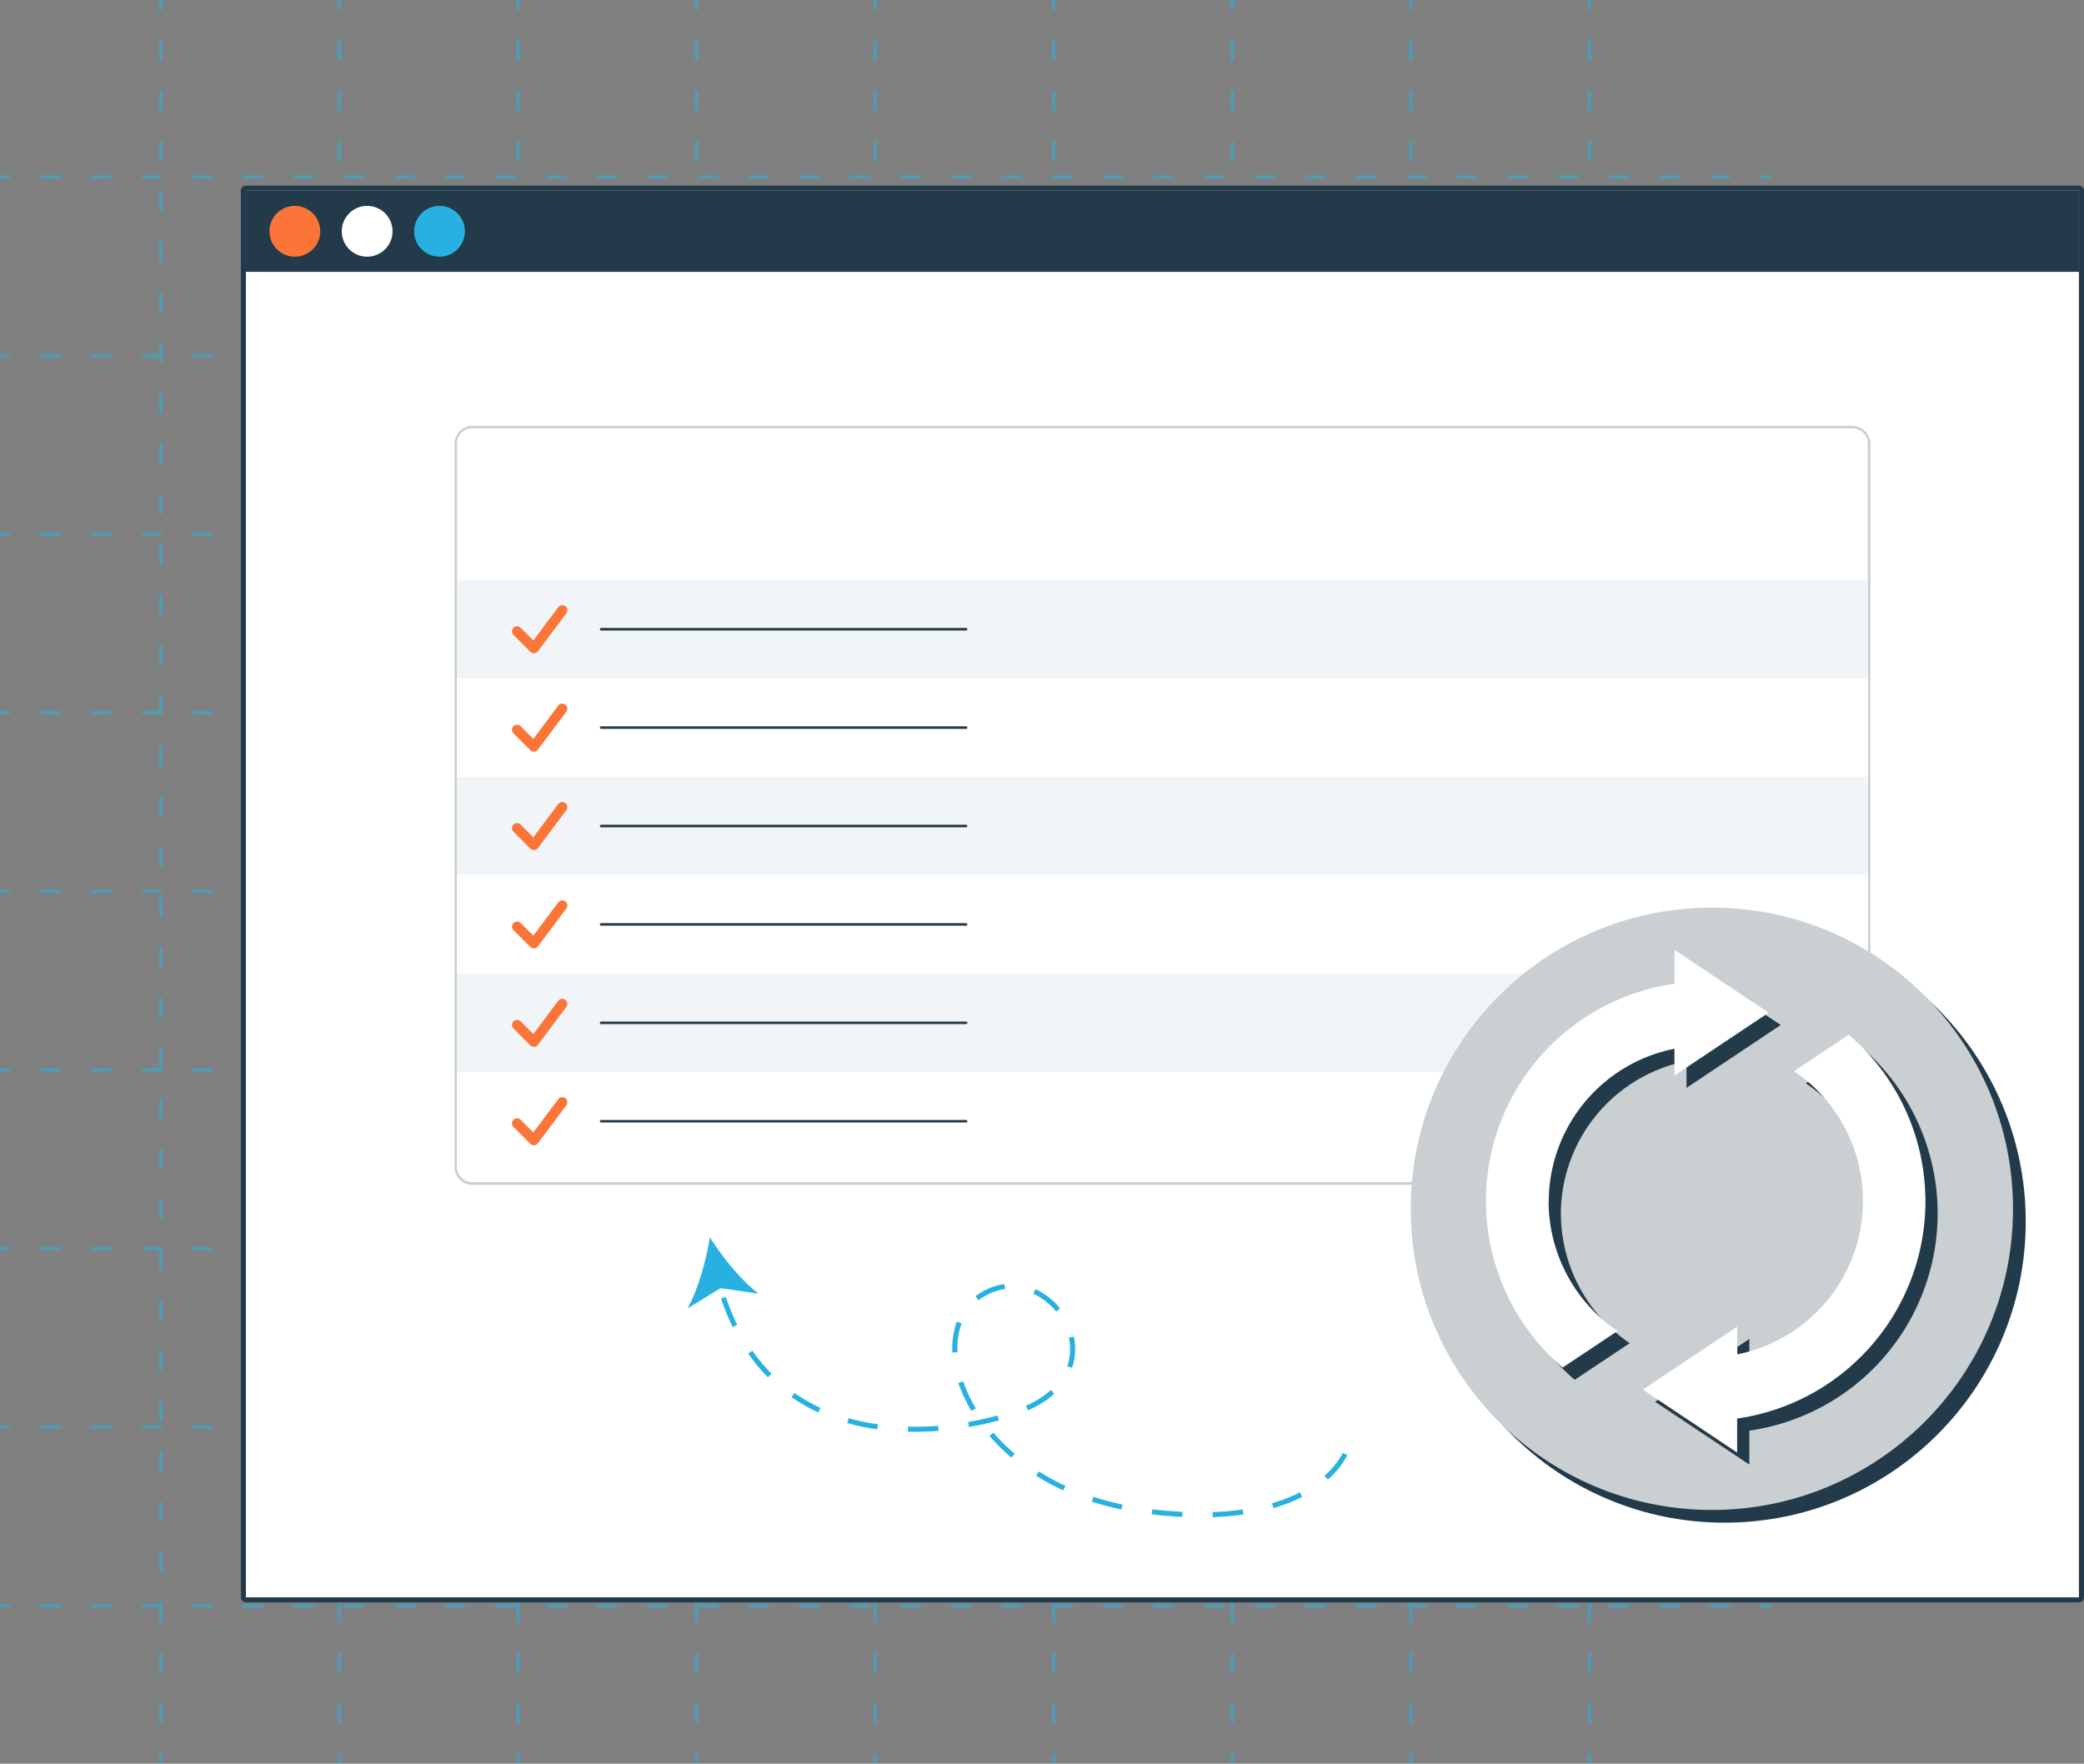
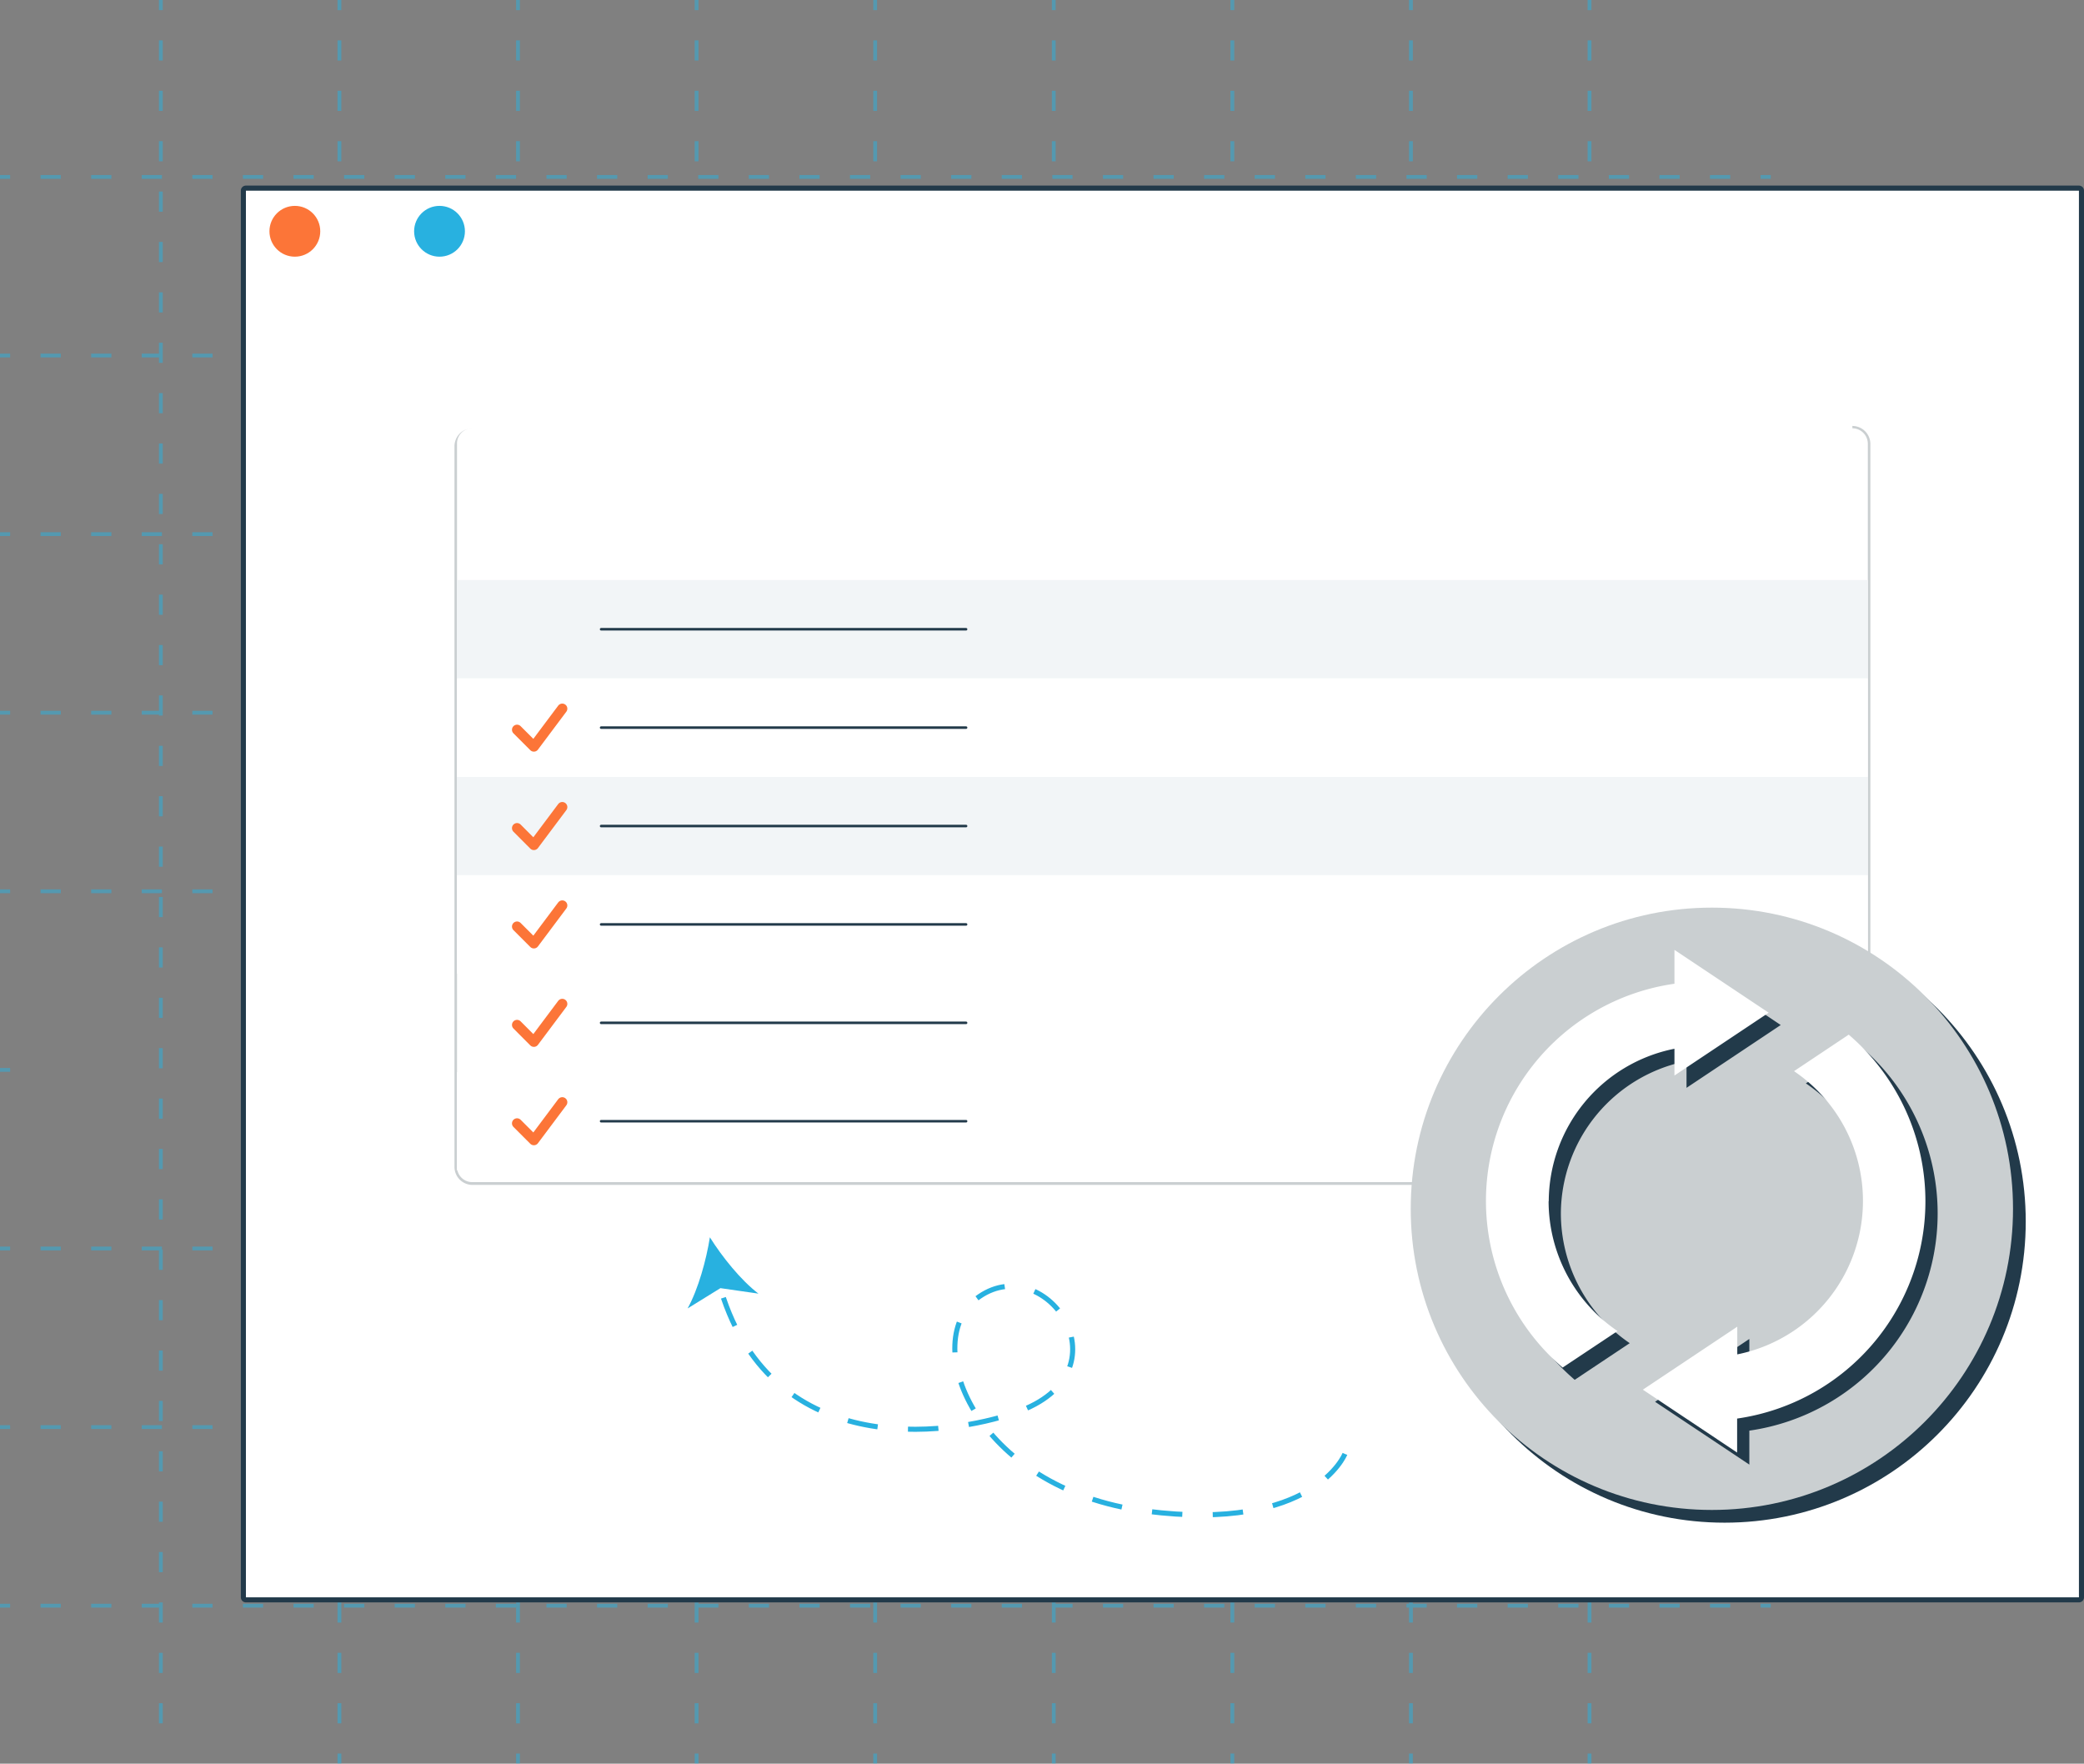
<svg xmlns="http://www.w3.org/2000/svg" id="Layer_10" data-name="Layer 10" width="411" height="347.81" viewBox="0 0 411 347.81">
  <rect x="0" y="0" width="411" height="347.81" fill="#808080" stroke="none" />
  <g style="opacity:0.5">
    <line x1="31.72" x2="31.72" y2="2" style="fill:none;stroke:#28b1e0;stroke-miterlimit:10;stroke-width:0.75px" />
    <line x1="31.72" y1="7.96" x2="31.72" y2="342.83" style="fill:none;stroke:#28b1e0;stroke-miterlimit:10;stroke-width:0.75px;stroke-dasharray:3.975,5.962" />
-     <line x1="31.72" y1="345.81" x2="31.72" y2="347.81" style="fill:none;stroke:#28b1e0;stroke-miterlimit:10;stroke-width:0.75px" />
    <line x1="66.94" x2="66.94" y2="2" style="fill:none;stroke:#28b1e0;stroke-miterlimit:10;stroke-width:0.75px" />
    <line x1="66.94" y1="7.96" x2="66.94" y2="342.83" style="fill:none;stroke:#28b1e0;stroke-miterlimit:10;stroke-width:0.75px;stroke-dasharray:3.975,5.962" />
    <line x1="66.94" y1="345.81" x2="66.94" y2="347.81" style="fill:none;stroke:#28b1e0;stroke-miterlimit:10;stroke-width:0.75px" />
    <line x1="102.16" x2="102.16" y2="2" style="fill:none;stroke:#28b1e0;stroke-miterlimit:10;stroke-width:0.75px" />
    <line x1="102.16" y1="7.96" x2="102.16" y2="342.83" style="fill:none;stroke:#28b1e0;stroke-miterlimit:10;stroke-width:0.75px;stroke-dasharray:3.975,5.962" />
    <line x1="102.16" y1="345.81" x2="102.16" y2="347.81" style="fill:none;stroke:#28b1e0;stroke-miterlimit:10;stroke-width:0.75px" />
    <line x1="137.38" x2="137.38" y2="2" style="fill:none;stroke:#28b1e0;stroke-miterlimit:10;stroke-width:0.75px" />
    <line x1="137.38" y1="7.96" x2="137.38" y2="342.83" style="fill:none;stroke:#28b1e0;stroke-miterlimit:10;stroke-width:0.75px;stroke-dasharray:3.975,5.962" />
    <line x1="137.38" y1="345.81" x2="137.38" y2="347.81" style="fill:none;stroke:#28b1e0;stroke-miterlimit:10;stroke-width:0.75px" />
    <line x1="172.6" x2="172.6" y2="2" style="fill:none;stroke:#28b1e0;stroke-miterlimit:10;stroke-width:0.75px" />
    <line x1="172.6" y1="7.96" x2="172.6" y2="342.83" style="fill:none;stroke:#28b1e0;stroke-miterlimit:10;stroke-width:0.75px;stroke-dasharray:3.975,5.962" />
    <line x1="172.6" y1="345.81" x2="172.6" y2="347.81" style="fill:none;stroke:#28b1e0;stroke-miterlimit:10;stroke-width:0.75px" />
    <line x1="207.82" x2="207.82" y2="2" style="fill:none;stroke:#28b1e0;stroke-miterlimit:10;stroke-width:0.75px" />
    <line x1="207.82" y1="7.96" x2="207.82" y2="342.83" style="fill:none;stroke:#28b1e0;stroke-miterlimit:10;stroke-width:0.75px;stroke-dasharray:3.975,5.962" />
    <line x1="207.82" y1="345.81" x2="207.82" y2="347.81" style="fill:none;stroke:#28b1e0;stroke-miterlimit:10;stroke-width:0.75px" />
    <line x1="243.04" x2="243.04" y2="2" style="fill:none;stroke:#28b1e0;stroke-miterlimit:10;stroke-width:0.75px" />
    <line x1="243.04" y1="7.96" x2="243.04" y2="342.83" style="fill:none;stroke:#28b1e0;stroke-miterlimit:10;stroke-width:0.75px;stroke-dasharray:3.975,5.962" />
    <line x1="243.04" y1="345.81" x2="243.04" y2="347.81" style="fill:none;stroke:#28b1e0;stroke-miterlimit:10;stroke-width:0.75px" />
    <line x1="278.26" x2="278.26" y2="2" style="fill:none;stroke:#28b1e0;stroke-miterlimit:10;stroke-width:0.75px" />
    <line x1="278.26" y1="7.96" x2="278.26" y2="342.83" style="fill:none;stroke:#28b1e0;stroke-miterlimit:10;stroke-width:0.75px;stroke-dasharray:3.975,5.962" />
    <line x1="278.26" y1="345.81" x2="278.26" y2="347.81" style="fill:none;stroke:#28b1e0;stroke-miterlimit:10;stroke-width:0.75px" />
    <line x1="313.48" x2="313.48" y2="2" style="fill:none;stroke:#28b1e0;stroke-miterlimit:10;stroke-width:0.75px" />
    <line x1="313.48" y1="7.96" x2="313.48" y2="342.83" style="fill:none;stroke:#28b1e0;stroke-miterlimit:10;stroke-width:0.75px;stroke-dasharray:3.975,5.962" />
    <line x1="313.48" y1="345.81" x2="313.48" y2="347.81" style="fill:none;stroke:#28b1e0;stroke-miterlimit:10;stroke-width:0.75px" />
    <line x1="349.22" y1="34.89" x2="347.22" y2="34.89" style="fill:none;stroke:#28b1e0;stroke-miterlimit:10;stroke-width:0.75px" />
    <line x1="341.23" y1="34.89" x2="4.99" y2="34.89" style="fill:none;stroke:#28b1e0;stroke-miterlimit:10;stroke-width:0.75px;stroke-dasharray:3.991,5.986" />
    <line x1="2" y1="34.89" y2="34.89" style="fill:none;stroke:#28b1e0;stroke-miterlimit:10;stroke-width:0.75px" />
    <line x1="349.22" y1="70.11" x2="347.22" y2="70.11" style="fill:none;stroke:#28b1e0;stroke-miterlimit:10;stroke-width:0.75px" />
    <line x1="341.23" y1="70.11" x2="4.99" y2="70.11" style="fill:none;stroke:#28b1e0;stroke-miterlimit:10;stroke-width:0.75px;stroke-dasharray:3.991,5.986" />
    <line x1="2" y1="70.11" y2="70.11" style="fill:none;stroke:#28b1e0;stroke-miterlimit:10;stroke-width:0.75px" />
    <line x1="349.22" y1="105.33" x2="347.22" y2="105.33" style="fill:none;stroke:#28b1e0;stroke-miterlimit:10;stroke-width:0.75px" />
    <line x1="341.23" y1="105.33" x2="4.99" y2="105.33" style="fill:none;stroke:#28b1e0;stroke-miterlimit:10;stroke-width:0.75px;stroke-dasharray:3.991,5.986" />
    <line x1="2" y1="105.33" y2="105.33" style="fill:none;stroke:#28b1e0;stroke-miterlimit:10;stroke-width:0.75px" />
    <line x1="349.22" y1="140.55" x2="347.22" y2="140.55" style="fill:none;stroke:#28b1e0;stroke-miterlimit:10;stroke-width:0.75px" />
    <line x1="341.23" y1="140.55" x2="4.99" y2="140.55" style="fill:none;stroke:#28b1e0;stroke-miterlimit:10;stroke-width:0.75px;stroke-dasharray:3.991,5.986" />
    <line x1="2" y1="140.55" y2="140.55" style="fill:none;stroke:#28b1e0;stroke-miterlimit:10;stroke-width:0.75px" />
    <line x1="349.22" y1="175.77" x2="347.22" y2="175.77" style="fill:none;stroke:#28b1e0;stroke-miterlimit:10;stroke-width:0.75px" />
    <line x1="341.23" y1="175.77" x2="4.99" y2="175.77" style="fill:none;stroke:#28b1e0;stroke-miterlimit:10;stroke-width:0.75px;stroke-dasharray:3.991,5.986" />
    <line x1="2" y1="175.77" y2="175.77" style="fill:none;stroke:#28b1e0;stroke-miterlimit:10;stroke-width:0.75px" />
    <line x1="349.22" y1="210.99" x2="347.22" y2="210.99" style="fill:none;stroke:#28b1e0;stroke-miterlimit:10;stroke-width:0.75px" />
-     <line x1="341.23" y1="210.99" x2="4.99" y2="210.99" style="fill:none;stroke:#28b1e0;stroke-miterlimit:10;stroke-width:0.75px;stroke-dasharray:3.991,5.986" />
    <line x1="2" y1="210.99" y2="210.99" style="fill:none;stroke:#28b1e0;stroke-miterlimit:10;stroke-width:0.75px" />
    <line x1="349.22" y1="246.21" x2="347.22" y2="246.21" style="fill:none;stroke:#28b1e0;stroke-miterlimit:10;stroke-width:0.75px" />
    <line x1="341.23" y1="246.21" x2="4.99" y2="246.21" style="fill:none;stroke:#28b1e0;stroke-miterlimit:10;stroke-width:0.75px;stroke-dasharray:3.991,5.986" />
    <line x1="2" y1="246.21" y2="246.21" style="fill:none;stroke:#28b1e0;stroke-miterlimit:10;stroke-width:0.75px" />
    <line x1="349.22" y1="281.43" x2="347.22" y2="281.43" style="fill:none;stroke:#28b1e0;stroke-miterlimit:10;stroke-width:0.75px" />
    <line x1="341.23" y1="281.43" x2="4.99" y2="281.43" style="fill:none;stroke:#28b1e0;stroke-miterlimit:10;stroke-width:0.75px;stroke-dasharray:3.991,5.986" />
    <line x1="2" y1="281.43" y2="281.43" style="fill:none;stroke:#28b1e0;stroke-miterlimit:10;stroke-width:0.75px" />
    <line x1="349.22" y1="316.65" x2="347.22" y2="316.65" style="fill:none;stroke:#28b1e0;stroke-miterlimit:10;stroke-width:0.75px" />
    <line x1="341.23" y1="316.65" x2="4.99" y2="316.65" style="fill:none;stroke:#28b1e0;stroke-miterlimit:10;stroke-width:0.75px;stroke-dasharray:3.991,5.986" />
    <line x1="2" y1="316.65" y2="316.65" style="fill:none;stroke:#28b1e0;stroke-miterlimit:10;stroke-width:0.75px" />
  </g>
  <rect x="48" y="37.11" width="362.5" height="278.37" rx="0.5" style="fill:#fff" />
  <path d="M410,37.6V315H48.5V37.6H410m0-1H48.5a1,1,0,0,0-1,1V315a1,1,0,0,0,1,1H410a1,1,0,0,0,1-1V37.6a1,1,0,0,0-1-1Z" style="fill:#223a4a" />
-   <rect x="48.5" y="37.6" width="361.5" height="16.01" style="fill:#223a4a" />
  <circle cx="58.15" cy="45.61" r="5.01" style="fill:#fc7538" />
  <circle cx="72.41" cy="45.61" r="5.01" style="fill:#fff" />
  <circle cx="86.68" cy="45.61" r="5.01" style="fill:#28b1e0" />
  <rect x="89.88" y="84.21" width="278.74" height="149.21" rx="3.3" style="fill:#fff" />
-   <path d="M365.32,84.46a3.06,3.06,0,0,1,3.05,3.05V230.12a3,3,0,0,1-3.05,3H93.18a3,3,0,0,1-3.05-3V87.51a3,3,0,0,1,3.05-3.05H365.32m0-.5H93.18a3.56,3.56,0,0,0-3.55,3.55V230.12a3.55,3.55,0,0,0,3.55,3.55H365.32a3.55,3.55,0,0,0,3.55-3.55V87.51A3.56,3.56,0,0,0,365.32,84Z" style="fill:#cacfd1" />
+   <path d="M365.32,84.46a3.06,3.06,0,0,1,3.05,3.05V230.12a3,3,0,0,1-3.05,3H93.18a3,3,0,0,1-3.05-3V87.51a3,3,0,0,1,3.05-3.05H365.32H93.18a3.56,3.56,0,0,0-3.55,3.55V230.12a3.55,3.55,0,0,0,3.55,3.55H365.32a3.55,3.55,0,0,0,3.55-3.55V87.51A3.56,3.56,0,0,0,365.32,84Z" style="fill:#cacfd1" />
  <rect x="90.13" y="114.38" width="278.24" height="19.41" style="fill:#f2f5f7" />
  <rect x="90.13" y="153.19" width="278.24" height="19.41" style="fill:#f2f5f7" />
  <rect x="90.13" y="133.79" width="278.24" height="19.41" style="fill:#fff" />
-   <rect x="90.13" y="192.01" width="278.24" height="19.41" style="fill:#f2f5f7" />
  <rect x="90.13" y="172.6" width="278.24" height="19.41" style="fill:#fff" />
  <rect x="90.13" y="211.41" width="278.24" height="19.41" style="fill:#fff" />
  <line x1="118.55" y1="124.09" x2="190.53" y2="124.09" style="fill:none;stroke:#223a4a;stroke-linecap:round;stroke-miterlimit:10;stroke-width:0.5px" />
-   <polyline points="101.97 124.5 105.29 127.83 110.89 120.35" style="fill:none;stroke:#fc7538;stroke-linecap:round;stroke-linejoin:round;stroke-width:2px" />
  <line x1="118.55" y1="143.49" x2="190.53" y2="143.49" style="fill:none;stroke:#223a4a;stroke-linecap:round;stroke-miterlimit:10;stroke-width:0.5px" />
  <polyline points="101.97 143.91 105.29 147.23 110.89 139.75" style="fill:none;stroke:#fc7538;stroke-linecap:round;stroke-linejoin:round;stroke-width:2px" />
  <line x1="118.55" y1="162.9" x2="190.53" y2="162.9" style="fill:none;stroke:#223a4a;stroke-linecap:round;stroke-miterlimit:10;stroke-width:0.5px" />
  <polyline points="101.97 163.31 105.29 166.64 110.89 159.16" style="fill:none;stroke:#fc7538;stroke-linecap:round;stroke-linejoin:round;stroke-width:2px" />
  <line x1="118.55" y1="182.3" x2="190.53" y2="182.3" style="fill:none;stroke:#223a4a;stroke-linecap:round;stroke-miterlimit:10;stroke-width:0.5px" />
  <polyline points="101.97 182.72 105.29 186.04 110.89 178.56" style="fill:none;stroke:#fc7538;stroke-linecap:round;stroke-linejoin:round;stroke-width:2px" />
  <line x1="118.55" y1="201.71" x2="190.53" y2="201.71" style="fill:none;stroke:#223a4a;stroke-linecap:round;stroke-miterlimit:10;stroke-width:0.5px" />
  <polyline points="101.97 202.12 105.29 205.45 110.89 197.97" style="fill:none;stroke:#fc7538;stroke-linecap:round;stroke-linejoin:round;stroke-width:2px" />
  <line x1="118.55" y1="221.11" x2="190.53" y2="221.11" style="fill:none;stroke:#223a4a;stroke-linecap:round;stroke-miterlimit:10;stroke-width:0.5px" />
  <polyline points="101.97 221.53 105.29 224.85 110.89 217.37" style="fill:none;stroke:#fc7538;stroke-linecap:round;stroke-linejoin:round;stroke-width:2px" />
  <circle cx="340.12" cy="240.89" r="59.39" style="fill:#223a4a" />
  <circle cx="337.61" cy="238.38" r="59.39" style="fill:#cacfd1" />
  <path d="M307.83,239.26a30.77,30.77,0,0,1,24.78-30v5.27l18.58-12.39L332.61,189.7v6.72a43.26,43.26,0,0,0-22.05,75.69l10.85-7.23a31,31,0,0,1-13.58-25.62Z" style="fill:#223a4a" />
  <path d="M367,206.42l-10.85,7.23A30.87,30.87,0,0,1,345,269.5v-5.45l-18.59,12.39L345,288.83v-6.7a43.27,43.27,0,0,0,22-75.71Z" style="fill:#223a4a" />
  <path d="M305.44,236.88a30.79,30.79,0,0,1,24.79-30.06v5.28l18.58-12.39-18.58-12.39V194a43.26,43.26,0,0,0-22.05,75.69L319,262.49a31,31,0,0,1-13.59-25.61Z" style="fill:#fff" />
  <path d="M364.66,204l-10.85,7.24a30.87,30.87,0,0,1-11.19,55.85v-5.46L324,274.05l18.59,12.4v-6.7a43.28,43.28,0,0,0,22-75.72Z" style="fill:#fff" />
  <path d="M265.24,286.72S259.09,302.26,226,298c-34-4.4-45.15-33.91-32.83-42.33,13.3-9.1,29.8,15,7.2,22.87-13.64,4.79-49,9.63-58.63-25.66" style="fill:none;stroke:#28b1e0;stroke-miterlimit:10;stroke-dasharray:6,6" />
  <path d="M140,244c2.41,3.85,6.12,8.48,9.58,11.11l-7.5-1.08-6.47,4C137.72,254.19,139.29,248.47,140,244Z" style="fill:#28b1e0" />
</svg>